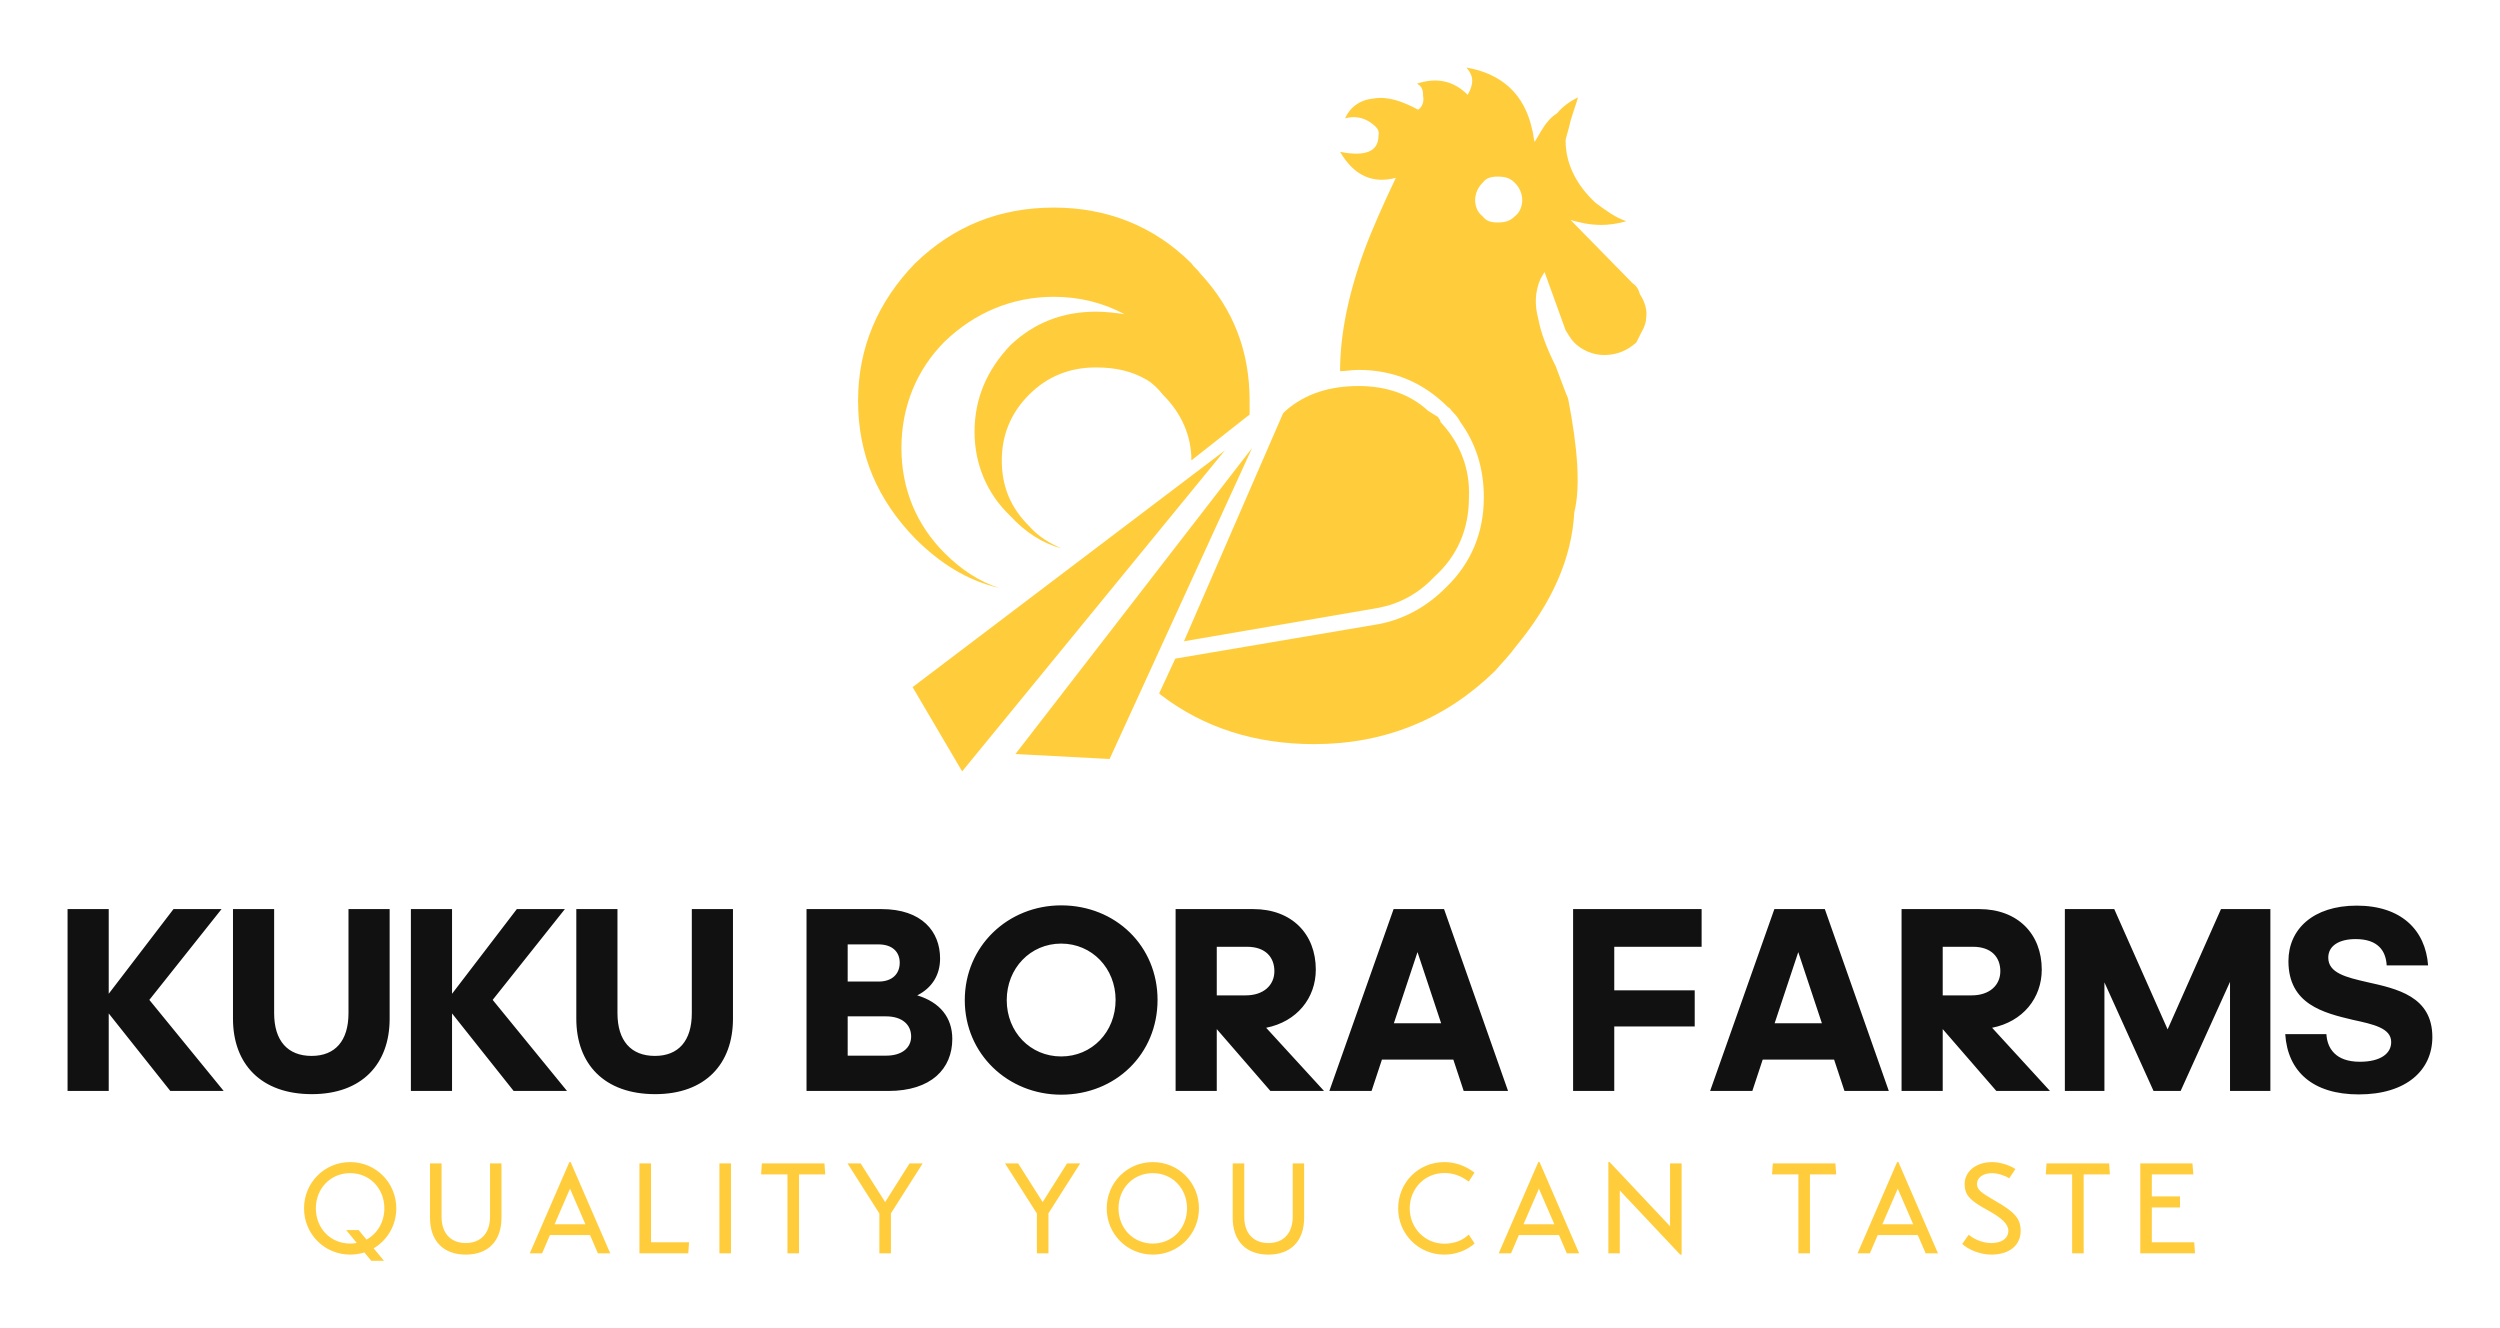
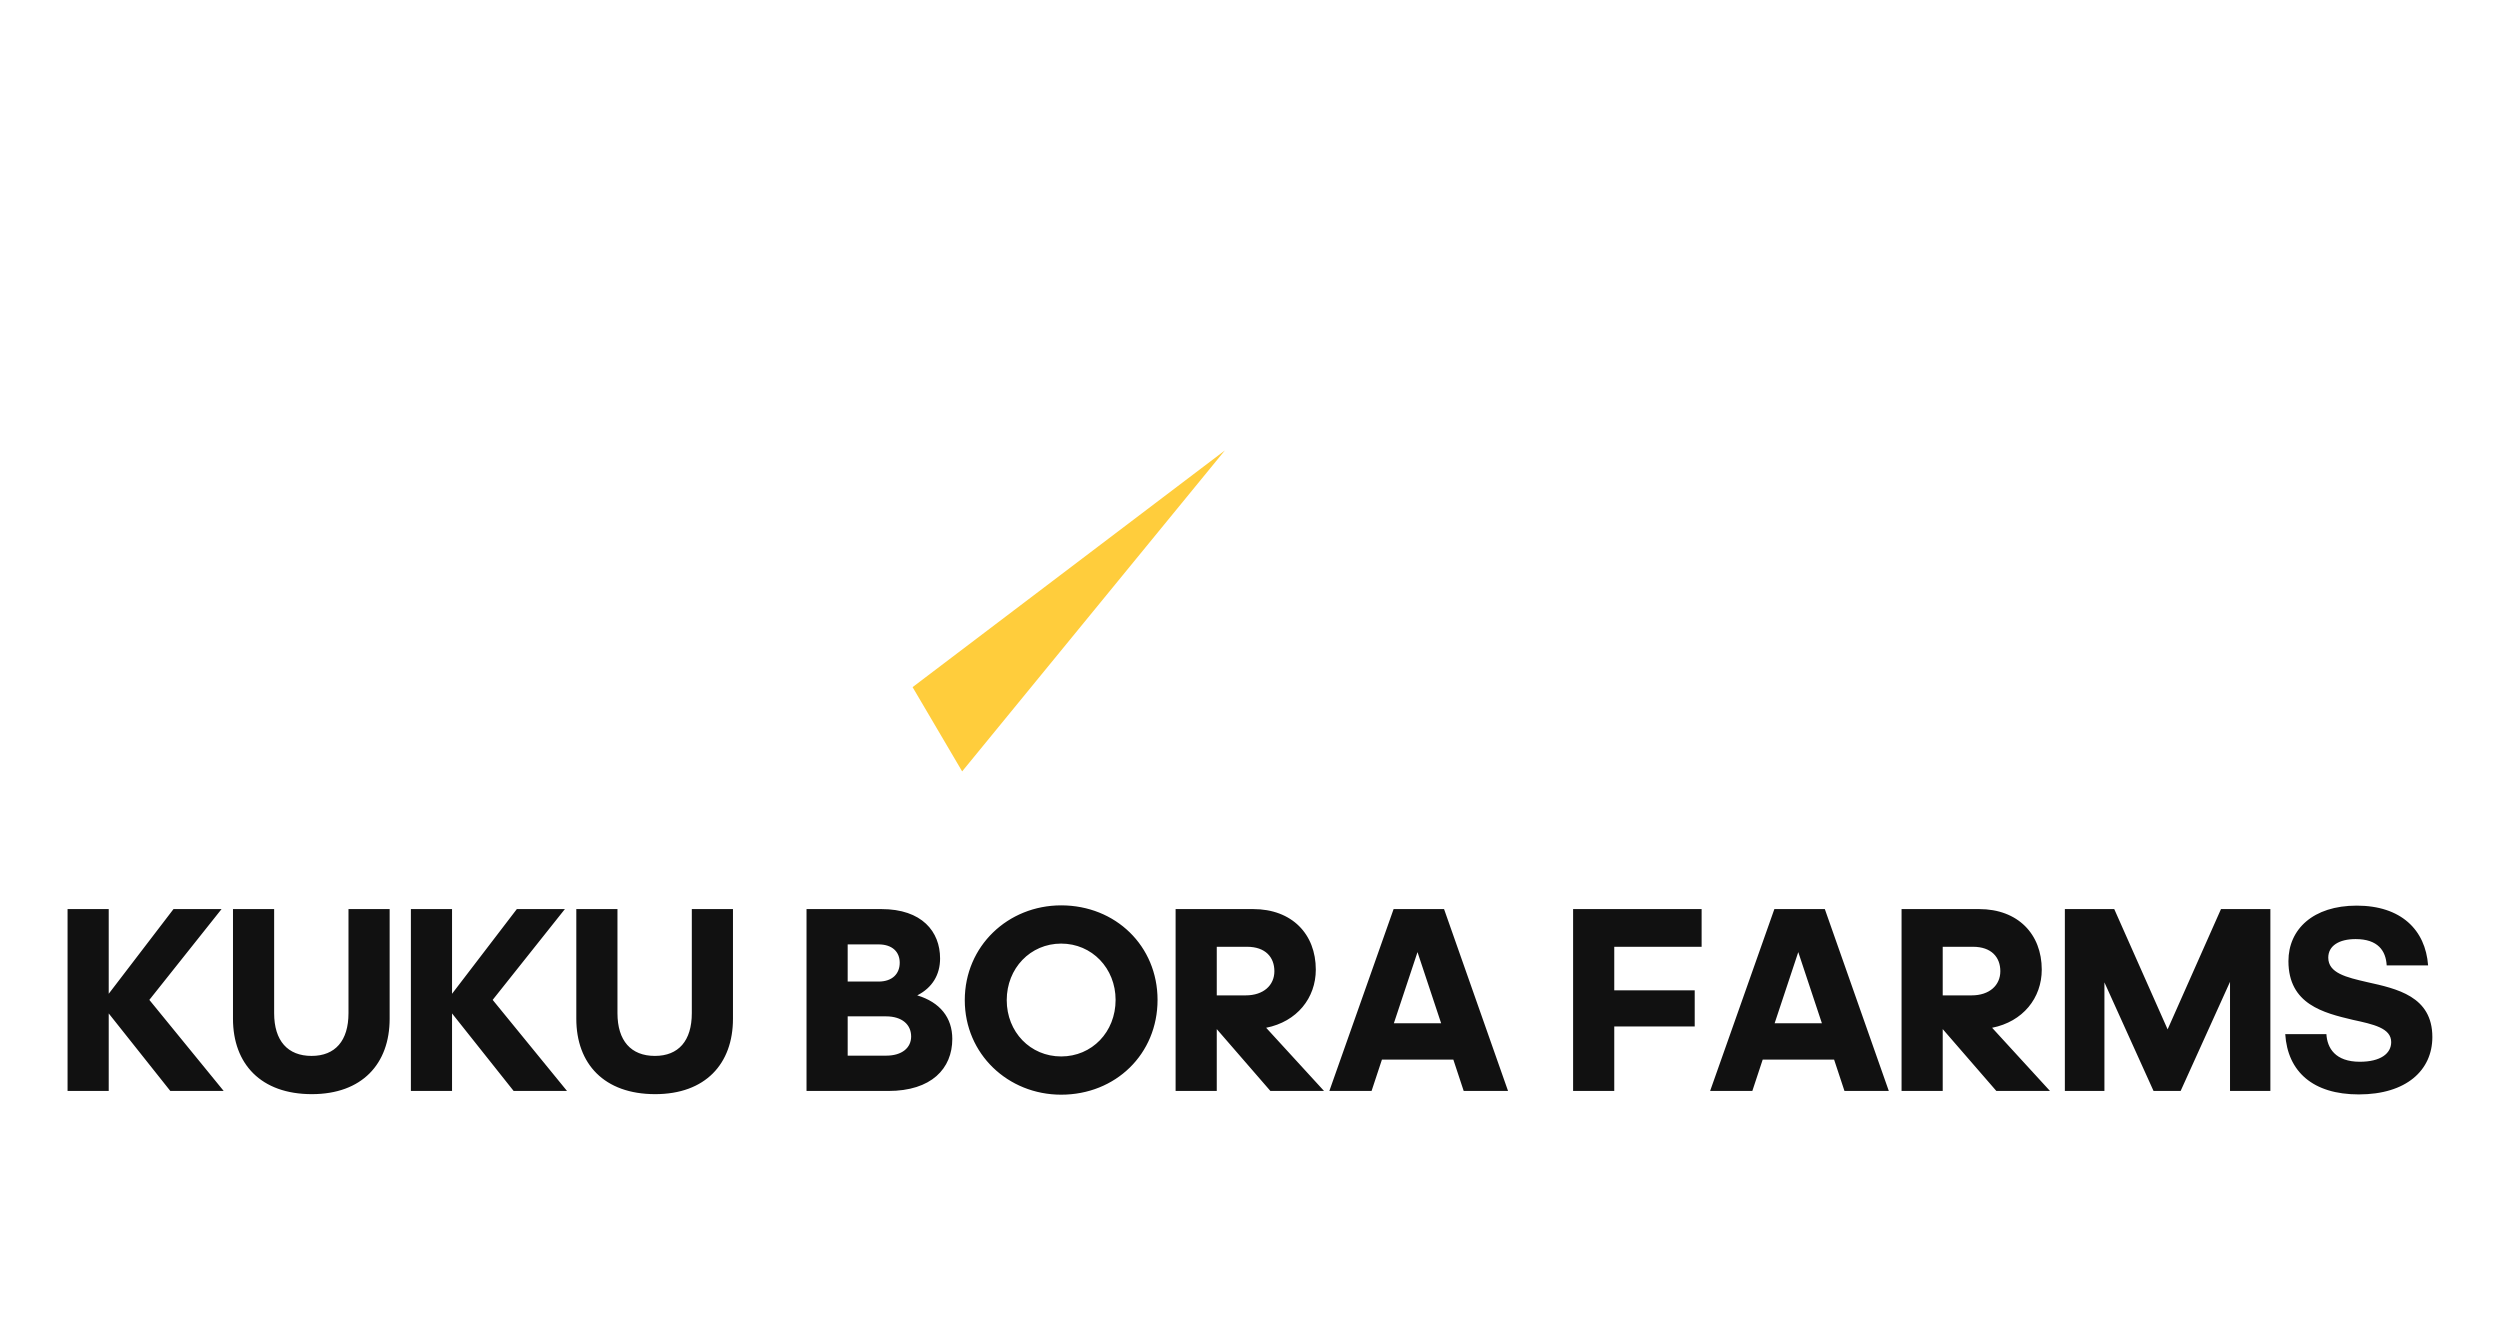
<svg xmlns="http://www.w3.org/2000/svg" height="1685.26" version="1.1" viewBox="0 0 3171.429 1685.26" width="3171.429">
  <g transform="scale(8.571) translate(10, 10)">
    <defs id="SvgjsDefs1034" />
    <g fill="#ffcd3c" id="SvgjsG1035" transform="matrix(1.834,0,0,1.834,117,0)">
-       <path d="M60,12.7c0.6,0,1.3-0.1,2-0.3c-0.9-0.3-1.7-0.9-2.5-1.5c-1.5-1.4-2.4-3.1-2.4-5c0-0.2,0.2-0.7,0.4-1.6  c0.3-1,0.5-1.5,0.6-1.9c-0.6,0.3-1.2,0.7-1.7,1.3C55.9,4,55.5,4.5,55.2,5c-0.2,0.3-0.4,0.7-0.6,1c-0.1-0.3-0.1-0.7-0.2-1  c-0.6-2.8-2.4-4.5-5.3-5c0.6,0.7,0.6,1.3,0.1,2.2C48,1,46.6,0.8,45.1,1.3c0.4,0.2,0.5,0.5,0.5,1c0.1,0.5-0.1,0.9-0.4,1.1  c-1.3-0.7-2.5-1.1-3.6-0.9c-1.1,0.1-1.9,0.7-2.3,1.6c0.7-0.2,1.4-0.1,2,0.3c0.6,0.4,0.8,0.7,0.7,1.1c0,1.3-1.1,1.7-3.1,1.3  c1.1,1.9,2.6,2.6,4.5,2.1c-1,2.1-1.9,4.1-2.6,6c-1.3,3.6-1.9,6.8-1.9,9.6c0.5,0,0.9-0.1,1.5-0.1c2.8,0,5.2,1,7.2,3  c0,0,0.2,0.1,0.3,0.3c0.2,0.2,0.5,0.5,0.7,0.9c1.3,1.8,1.9,3.8,1.9,6.1c0,2.8-1,5.3-3.1,7.3c-1.5,1.5-3.3,2.5-5.3,2.9l-16.5,2.8  l-1.3,2.8c0.1,0.1,0.1,0.1,0.1,0.1c3.5,2.7,7.7,4,12.4,4c5.7,0,10.6-2,14.6-5.9c0.6-0.7,1.2-1.3,1.7-2c2.9-3.5,4.5-7.1,4.7-10.8  c0.5-2,0.3-5.1-0.5-9.2c-0.1-0.2-0.4-1-1-2.6c-0.7-1.4-1.2-2.7-1.4-3.8c-0.3-1.1-0.3-2.2,0.2-3.3l0.3-0.5l1.7,4.7  c0.2,0.3,0.4,0.7,0.7,1c0.6,0.6,1.5,1,2.4,1c1.1,0,1.9-0.4,2.6-1c0.1-0.2,0.2-0.4,0.4-0.8c0.3-0.5,0.4-0.9,0.4-1.2  c0.1-0.6-0.1-1.3-0.5-1.9c-0.1-0.4-0.3-0.7-0.6-0.9l-5-5.1C58.2,12.5,59,12.7,60,12.7z M53,9.3c0.4,0.4,0.6,0.9,0.6,1.4  s-0.2,1-0.6,1.3c-0.4,0.4-0.8,0.5-1.4,0.5c-0.5,0-0.9-0.1-1.2-0.5c-0.4-0.3-0.6-0.8-0.6-1.3s0.2-1,0.6-1.4c0.3-0.4,0.7-0.5,1.2-0.5  C52.2,8.8,52.6,8.9,53,9.3z" />
-       <path d="M46.8,28.2c-0.3-0.2-0.5-0.3-0.8-0.5c-1.5-1.4-3.5-2-5.6-2c-2.3,0-4.3,0.6-5.9,2c0,0-0.1,0.1-0.2,0.2l-8,18.4L42,43.6  c1.6-0.3,3.2-1.1,4.5-2.5c1.9-1.7,2.8-3.9,2.8-6.4c0.1-2.3-0.7-4.4-2.3-6.1C47,28.4,46.9,28.4,46.8,28.2z" />
-       <path d="M27.6,16.6c-0.2-0.3-0.5-0.5-0.7-0.8c-3-3-6.8-4.5-11.1-4.5c-4.4,0-8.1,1.5-11.2,4.5C1.6,18.9,0,22.6,0,26.9  c0,4.4,1.6,8,4.6,11.1c2,2,4.2,3.4,6.8,4c-1.6-0.5-3.1-1.5-4.4-2.8c-2.3-2.3-3.5-5.2-3.5-8.5c0-3.3,1.2-6.3,3.5-8.6  c2.4-2.3,5.4-3.6,8.8-3.6c2.1,0,4,0.5,5.7,1.4c-0.7-0.1-1.5-0.2-2.3-0.2c-2.7,0-5,0.9-6.9,2.7c-1.9,2-2.9,4.3-2.9,7  c0,2.6,1,5,2.9,6.8c1.2,1.3,2.6,2.2,4.1,2.6c-0.9-0.4-1.8-0.9-2.6-1.8c-1.5-1.5-2.2-3.2-2.2-5.3c0-2,0.7-3.8,2.2-5.3  s3.3-2.2,5.4-2.2c1.6,0,2.9,0.3,4.1,1c0.5,0.3,0.9,0.7,1.3,1.2c1.5,1.5,2.3,3.3,2.3,5.3l0,0l4.7-3.7c0-0.3,0-0.7,0-1.1  C31.6,22.9,30.3,19.5,27.6,16.6z" />
      <path d="M4.4,50l4,6.8l21.2-25.9L4.4,50z" />
-       <path d="M12.7,55.4l7.6,0.4l11.5-25.1L12.7,55.4z" />
    </g>
    <g fill="#111111" id="SvgjsG1036" transform="matrix(1.965,0,0,1.965,-1.651,112.171)">
      <path d="M3.94 12.68 l4.88 -6.38 l3.62 0 l-5.44 6.84 l5.6 6.86 l-4.02 0 l-4.64 -5.84 l0 5.84 l-3.1 0 l0 -13.7 l3.1 0 l0 6.38 z M19.24 20.24 c-3.84 0 -5.94 -2.28 -5.94 -5.68 l0 -8.26 l3.1 0 l0 7.84 c0 2.08 1.02 3.22 2.82 3.22 c1.78 0 2.78 -1.14 2.78 -3.22 l0 -7.84 l3.1 0 l0 8.26 c0 3.4 -2.08 5.68 -5.86 5.68 z M29.8 12.68 l4.88 -6.38 l3.62 0 l-5.44 6.84 l5.6 6.86 l-4.02 0 l-4.64 -5.84 l0 5.84 l-3.1 0 l0 -13.7 l3.1 0 l0 6.38 z M45.1 20.24 c-3.84 0 -5.94 -2.28 -5.94 -5.68 l0 -8.26 l3.1 0 l0 7.84 c0 2.08 1.02 3.22 2.82 3.22 c1.78 0 2.78 -1.14 2.78 -3.22 l0 -7.84 l3.1 0 l0 8.26 c0 3.4 -2.08 5.68 -5.86 5.68 z M56.5 20 l0 -13.7 l5.64 0 c3.06 0 4.42 1.7 4.42 3.72 c0 1.22 -0.58 2.2 -1.72 2.78 c1.72 0.52 2.64 1.68 2.64 3.28 c0 2.24 -1.58 3.92 -4.82 3.92 l-6.16 0 z M61.92 8.96 l-2.32 0 l0 2.8 l2.32 0 c1.06 0 1.6 -0.6 1.6 -1.42 c0 -0.8 -0.54 -1.38 -1.6 -1.38 z M62.48 14.38 l-2.88 0 l0 2.96 l2.9 0 c1.2 0 1.88 -0.6 1.88 -1.44 c0 -0.9 -0.68 -1.52 -1.9 -1.52 z M75.68 20.28 c-4 0 -7.26 -3.06 -7.26 -7.12 c0 -4.08 3.26 -7.14 7.26 -7.14 c4.1 0 7.26 3.06 7.26 7.12 c0 4.08 -3.16 7.14 -7.26 7.14 z M75.68 17.4 c2.32 0 4.1 -1.84 4.1 -4.26 c0 -2.38 -1.78 -4.24 -4.1 -4.24 s-4.1 1.86 -4.1 4.26 s1.78 4.24 4.1 4.24 z M89.68 9.14 l-2.28 0 l0 3.66 l2.18 0 c1.34 0 2.16 -0.76 2.16 -1.82 s-0.68 -1.84 -2.06 -1.84 z M87.4 15.34 l0 4.66 l-3.1 0 l0 -13.7 l5.84 0 c2.92 0 4.72 1.88 4.72 4.56 c0 2.14 -1.42 3.92 -3.74 4.38 l4.36 4.76 l-4.04 0 z M104.3 14.9 l-1.78 -5.36 l-1.78 5.36 l3.56 0 z M106 20 l-0.78 -2.36 l-5.38 0 l-0.78 2.36 l-3.18 0 l4.84 -13.7 l3.8 0 l4.82 13.7 l-3.34 0 z M123.4 15.14 l-6.06 0 l0 4.86 l-3.1 0 l0 -13.7 l9.68 0 l0 2.84 l-6.58 0 l0 3.28 l6.06 0 l0 2.72 z M132.98 14.9 l-1.78 -5.36 l-1.78 5.36 l3.56 0 z M134.68 20 l-0.78 -2.36 l-5.38 0 l-0.78 2.36 l-3.18 0 l4.84 -13.7 l3.8 0 l4.82 13.7 l-3.34 0 z M144.36 9.14 l-2.28 0 l0 3.66 l2.18 0 c1.34 0 2.16 -0.76 2.16 -1.82 s-0.68 -1.84 -2.06 -1.84 z M142.08 15.34 l0 4.66 l-3.1 0 l0 -13.7 l5.84 0 c2.92 0 4.72 1.88 4.72 4.56 c0 2.14 -1.42 3.92 -3.74 4.38 l4.36 4.76 l-4.04 0 z M157.96 20 l-3.7 -8.18 l0 8.18 l-2.98 0 l0 -13.7 l3.72 0 l4.02 9.06 l4.02 -9.06 l3.72 0 l0 13.7 l-3.04 0 l0 -8.22 l-3.72 8.22 l-2.04 0 z M173.42 20.26 c-3.46 0 -5.36 -1.72 -5.54 -4.54 l3.1 0 c0.06 1.04 0.66 2.08 2.52 2.08 c1.56 0 2.36 -0.62 2.36 -1.48 c0 -1.06 -1.34 -1.34 -2.9 -1.68 c-2.18 -0.52 -4.84 -1.16 -4.84 -4.42 c0 -2.4 1.86 -4.18 5.14 -4.18 c3.34 0 5.18 1.82 5.38 4.5 l-3.12 0 c-0.06 -1.1 -0.66 -1.98 -2.34 -1.98 c-1.24 0 -2.06 0.5 -2.06 1.4 c0 1.16 1.36 1.48 2.92 1.84 c2.24 0.5 4.92 1.06 4.92 4.14 c0 2.5 -1.96 4.32 -5.54 4.32 z" />
    </g>
    <g fill="#ffcd3c" id="SvgjsG1037" transform="matrix(0.951,0,0,0.951,33.915,156.482)">
-       <path d="M15.5 13 c0 2.66 -1.4 4.96 -3.52 6.22 l1.6 1.94 l-1.98 0 l-1.06 -1.3 c-0.7 0.22 -1.44 0.34 -2.22 0.34 c-4 0 -7.18 -3.2 -7.18 -7.2 s3.18 -7.2 7.18 -7.2 s7.18 3.2 7.18 7.2 z M8.32 18.48 c0.36 0 0.7 -0.04 1.02 -0.1 l-1.64 -2 l1.94 0 l1.22 1.48 c1.68 -0.9 2.78 -2.72 2.78 -4.86 c0 -3.1 -2.28 -5.48 -5.32 -5.48 c-3.06 0 -5.34 2.38 -5.34 5.48 s2.28 5.48 5.34 5.48 z M20.747 14.46 l0 -8.46 l1.8 0 l0 8.32 c0 2.7 1.56 4.08 3.76 4.08 s3.78 -1.38 3.78 -4.08 l0 -8.32 l1.78 0 l0 8.46 c0 3.64 -2.08 5.74 -5.56 5.74 c-3.46 0 -5.56 -2.1 -5.56 -5.74 z M46.874 20 l-1.22 -2.84 l-6.24 0 l-1.22 2.84 l-1.92 0 l6.16 -14.2 l0.2 0 l6.16 14.2 l-1.92 0 z M40.134 15.48 l4.8 0 l-2.4 -5.54 z M55.141 18.28 l5.92 0 l-0.12 1.72 l-7.6 0 l0 -14 l1.8 0 l0 12.28 z M65.788 20 l0 -14 l1.8 0 l0 14 l-1.8 0 z M82.255 7.72 l-4.08 0 l0 12.28 l-1.8 0 l0 -12.28 l-4.1 0 l0.12 -1.72 l9.74 0 z M97.422 6 l-4.94 7.78 l0 6.22 l-1.8 0 l0 -6.2 l-4.96 -7.8 l2.04 0 l3.82 6.02 l3.8 -6.02 l2.04 0 z M121.936 6 l-4.94 7.78 l0 6.22 l-1.8 0 l0 -6.2 l-4.96 -7.8 l2.04 0 l3.82 6.02 l3.8 -6.02 l2.04 0 z M133.243 20.2 c-4 0 -7.18 -3.2 -7.18 -7.2 s3.18 -7.2 7.18 -7.2 s7.18 3.2 7.18 7.2 s-3.18 7.2 -7.18 7.2 z M133.243 18.48 c3.04 0 5.32 -2.38 5.32 -5.48 s-2.28 -5.48 -5.32 -5.48 c-3.06 0 -5.34 2.38 -5.34 5.48 s2.28 5.48 5.34 5.48 z M145.67 14.46 l0 -8.46 l1.8 0 l0 8.32 c0 2.7 1.56 4.08 3.76 4.08 s3.78 -1.38 3.78 -4.08 l0 -8.32 l1.78 0 l0 8.46 c0 3.64 -2.08 5.74 -5.56 5.74 c-3.46 0 -5.56 -2.1 -5.56 -5.74 z M171.424 13 c0 -4.04 3.18 -7.2 7.18 -7.2 c1.68 0 3.28 0.56 4.7 1.64 l-0.9 1.4 c-1.18 -0.9 -2.4 -1.34 -3.8 -1.34 c-3.02 0 -5.38 2.42 -5.38 5.5 s2.38 5.5 5.38 5.5 c1.52 0 2.82 -0.48 3.8 -1.42 l0.92 1.38 c-1.22 1.1 -2.94 1.74 -4.72 1.74 c-4 0 -7.18 -3.18 -7.18 -7.2 z M197.671 20 l-1.22 -2.84 l-6.24 0 l-1.22 2.84 l-1.92 0 l6.16 -14.2 l0.2 0 l6.16 14.2 l-1.92 0 z M190.931 15.48 l4.8 0 l-2.4 -5.54 z M213.738 6 l1.8 0 l0 14.2 l-0.22 0 l-9.4 -9.98 l0 9.78 l-1.78 0 l0 -14.2 l0.2 0 l9.4 9.98 l0 -9.78 z M239.592 7.72 l-4.08 0 l0 12.28 l-1.8 0 l0 -12.28 l-4.1 0 l0.12 -1.72 l9.74 0 z M253.519 20 l-1.22 -2.84 l-6.24 0 l-1.22 2.84 l-1.92 0 l6.16 -14.2 l0.2 0 l6.16 14.2 l-1.92 0 z M246.779 15.48 l4.8 0 l-2.4 -5.54 z M259.206 18.54 c0.88 0.82 2.7 1.66 4.52 1.66 c2.8 0 4.58 -1.44 4.58 -3.7 c0 -1.84 -0.88 -2.92 -3.92 -4.64 c-2.32 -1.34 -2.88 -1.78 -2.88 -2.66 c0 -0.94 0.88 -1.68 2.36 -1.68 c0.86 0 2 0.38 2.66 0.8 l0.96 -1.44 c-0.94 -0.62 -2.42 -1.08 -3.6 -1.08 c-2.58 0 -4.3 1.48 -4.3 3.42 c0 1.72 0.86 2.58 3.5 4.02 c2.34 1.28 3.3 2.22 3.3 3.24 c0 1.2 -1.04 1.92 -2.66 1.92 c-1.4 0 -2.8 -0.66 -3.5 -1.3 z M282.193 7.72 l-4.08 0 l0 12.28 l-1.8 0 l0 -12.28 l-4.1 0 l0.12 -1.72 l9.74 0 z M295.32 18.28 l0.12 1.72 l-8.52 0 l0 -14 l8.12 0 l0.14 1.72 l-6.46 0 l0 3.42 l4.38 0 l0 1.72 l-4.38 0 l0 5.42 l6.6 0 z" />
-     </g>
+       </g>
  </g>
</svg>